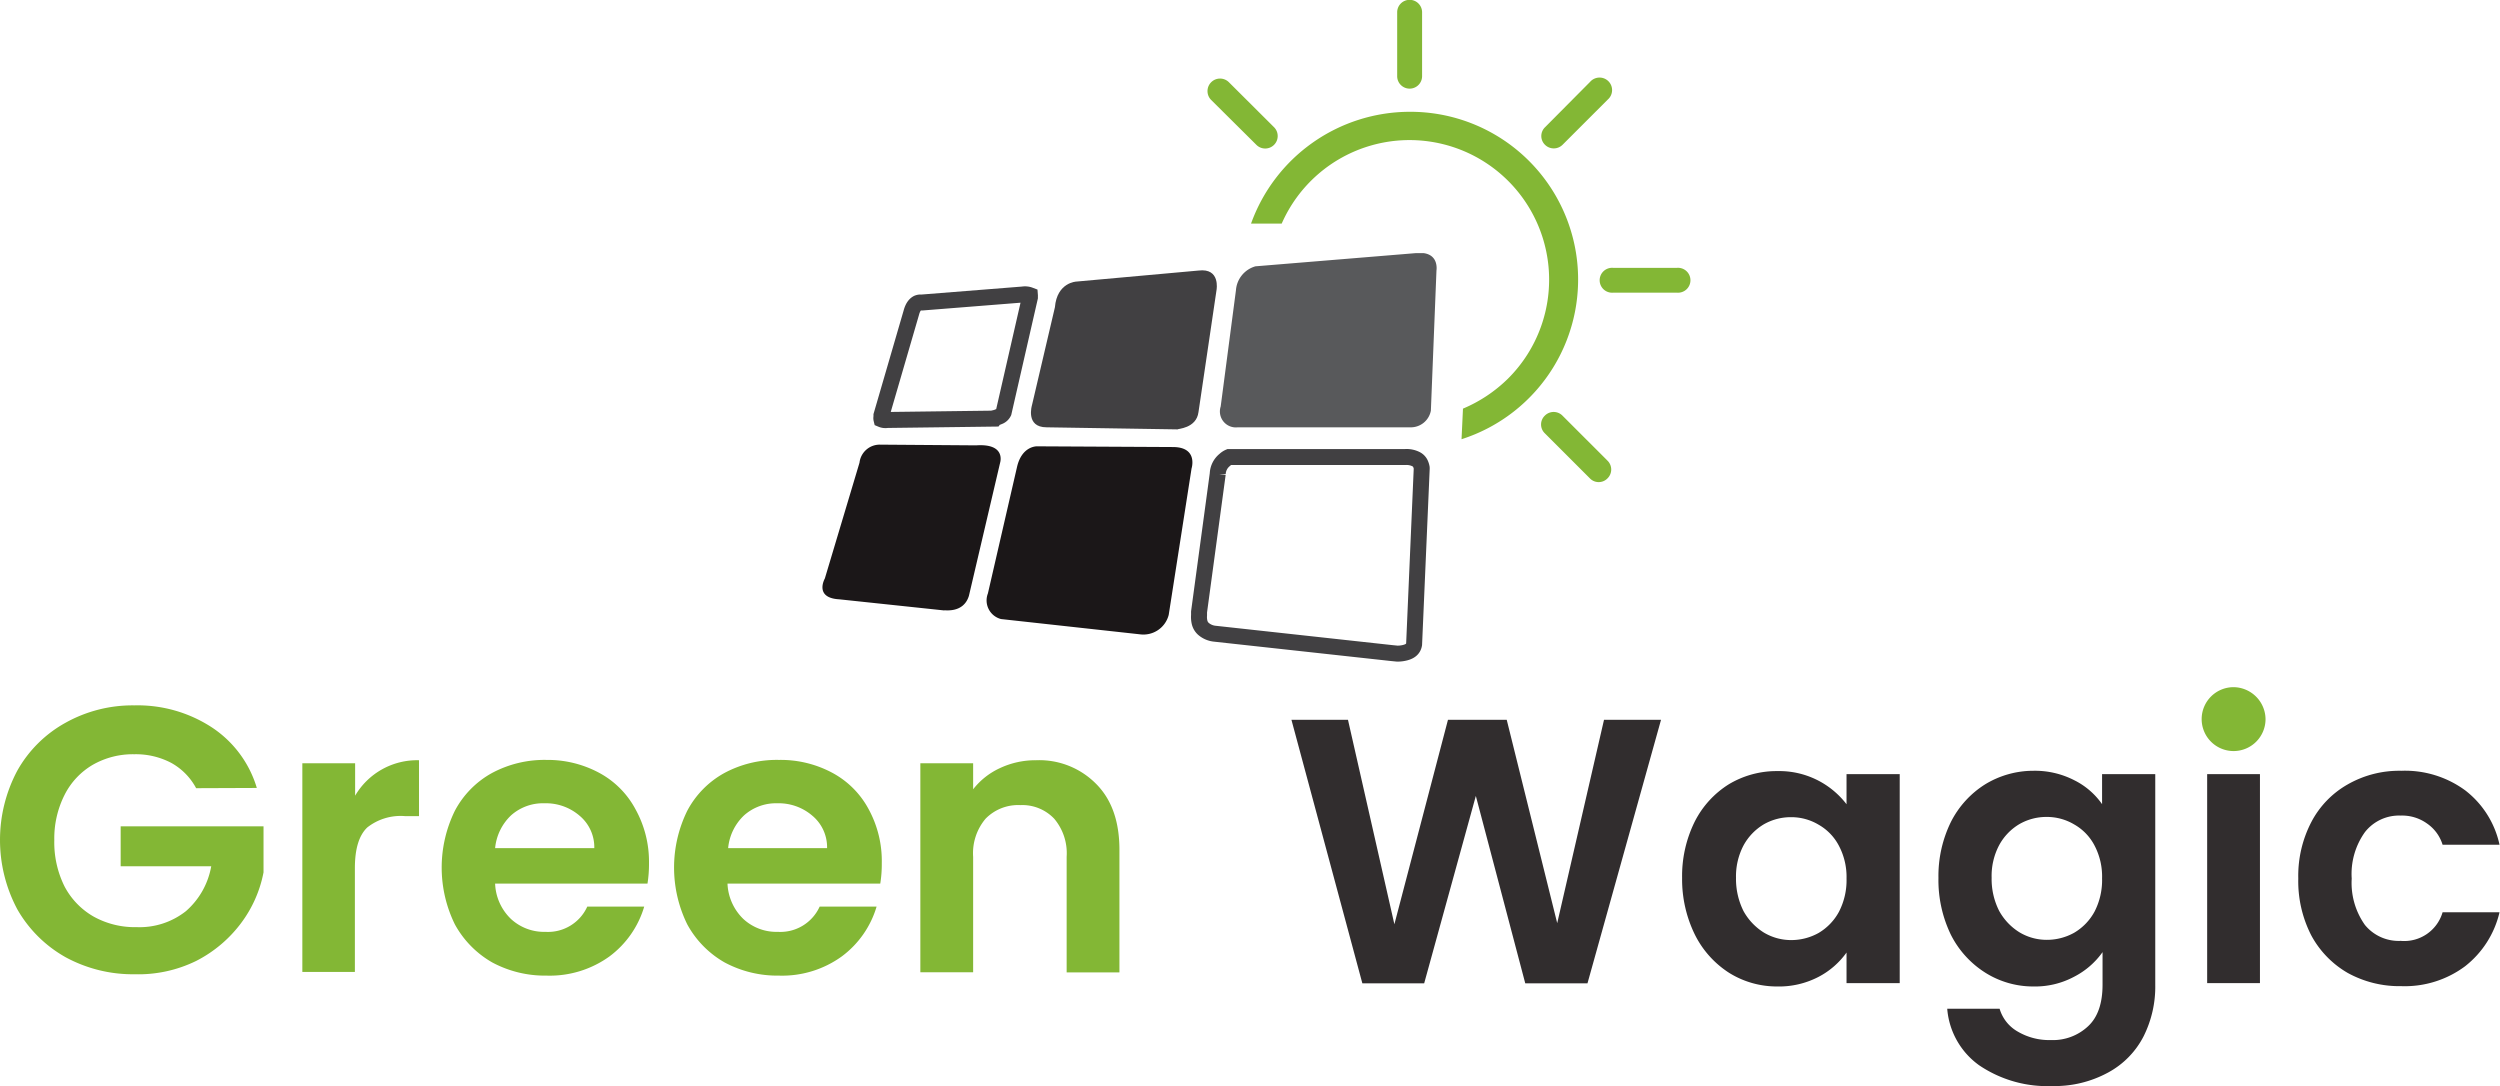
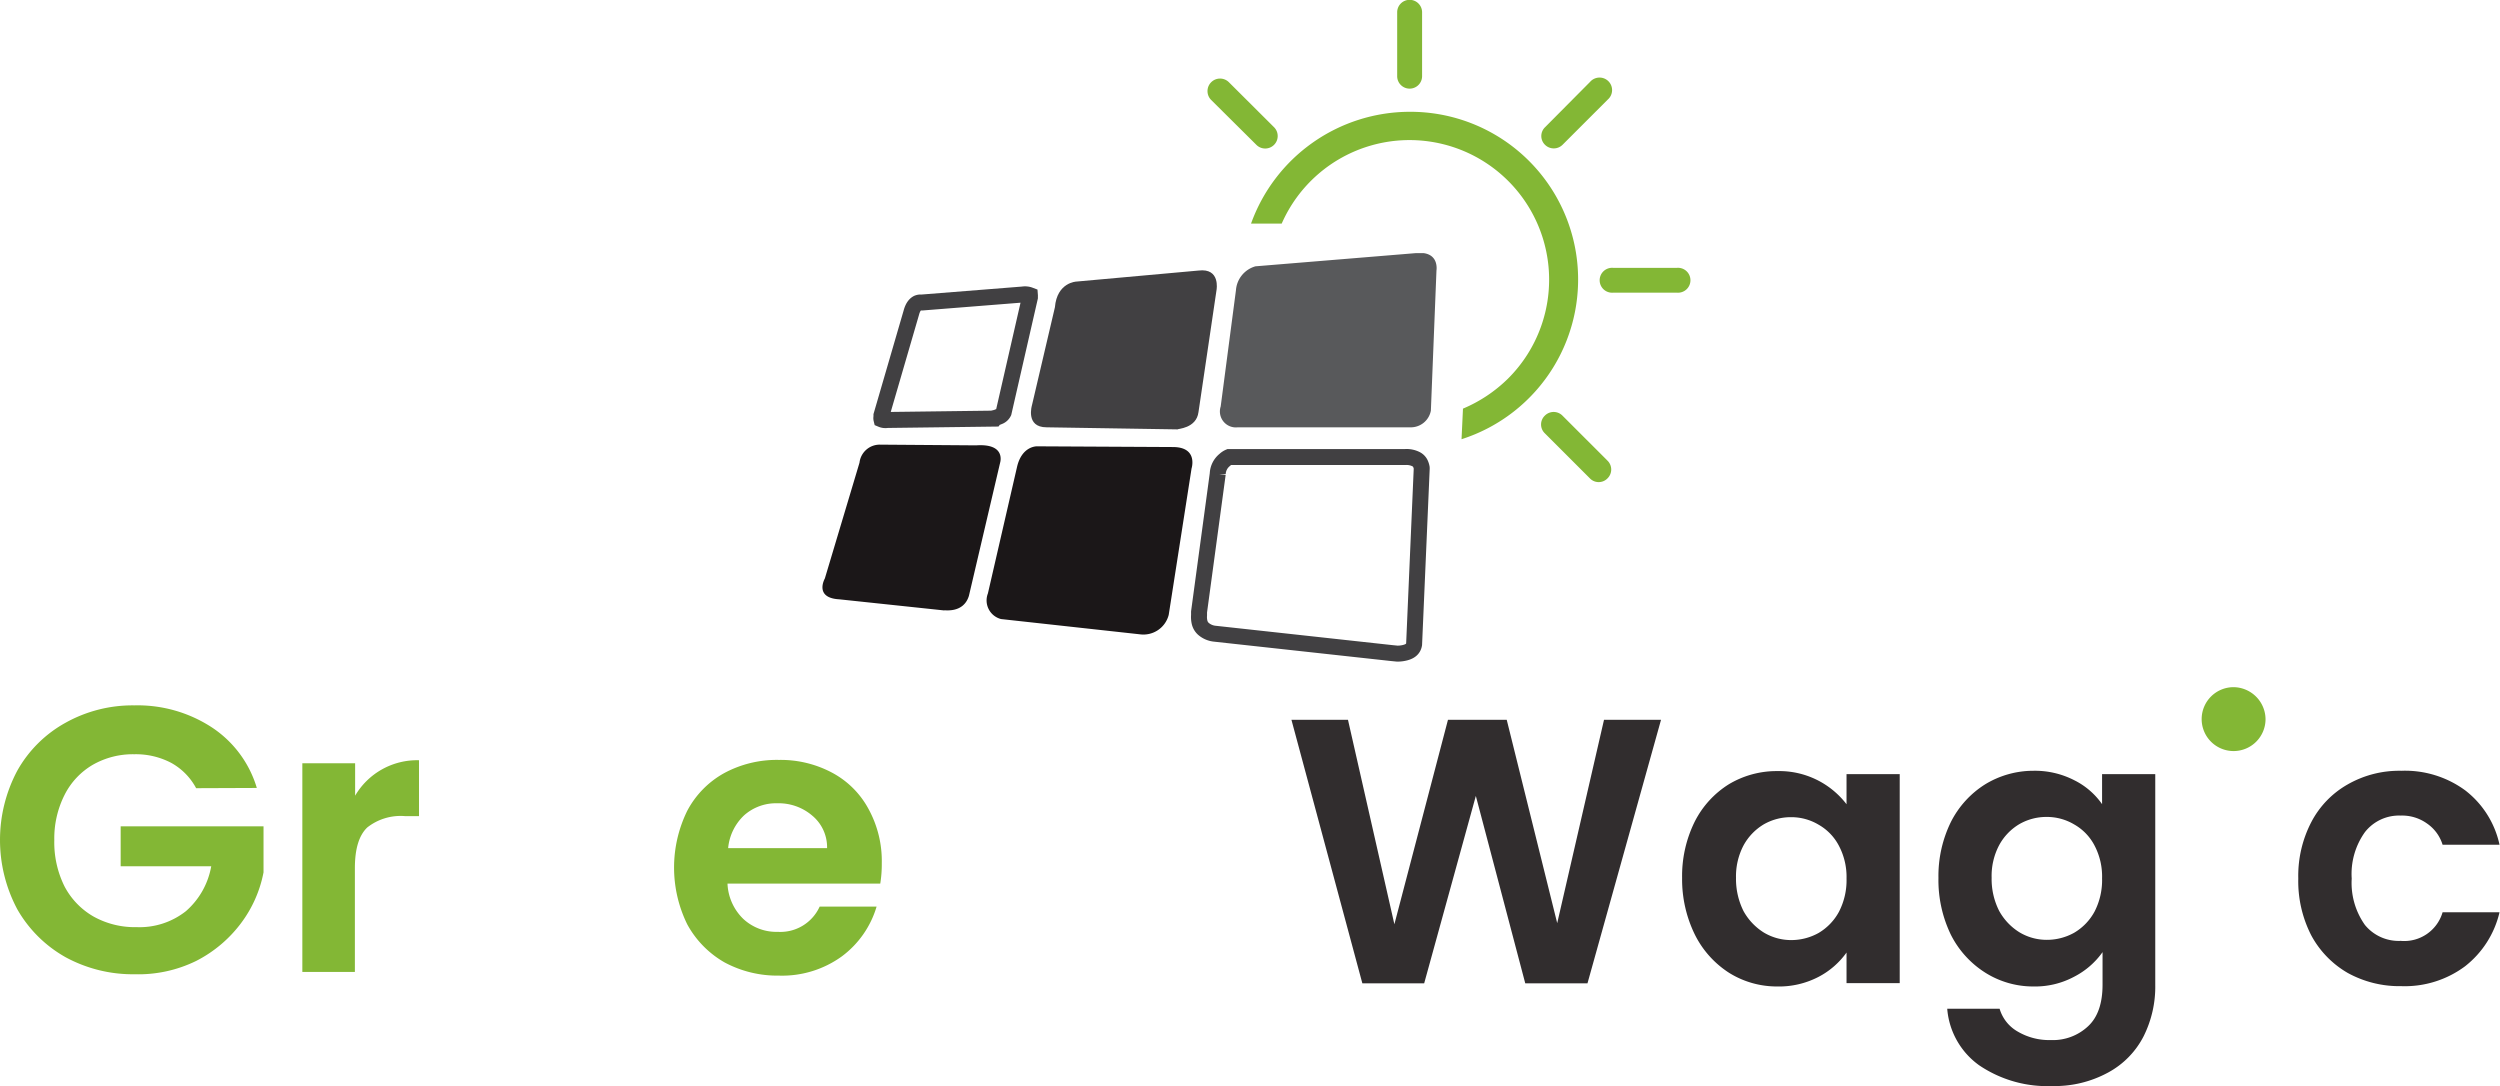
<svg xmlns="http://www.w3.org/2000/svg" id="Calque_1" data-name="Calque 1" viewBox="0 0 313.06 136">
  <defs>
    <style>.cls-1,.cls-5{fill:none;}.cls-2{fill:#83b735;}.cls-3{clip-path:url(#clip-path);}.cls-4{fill:#58595b;}.cls-5{stroke:#414042;stroke-width:2px;}.cls-6,.cls-8{fill:#1b1718;}.cls-7{fill:#414042;}.cls-8{fill-opacity:0.9;}</style>
    <clipPath id="clip-path">
      <rect class="cls-1" x="103" y="31.7" width="76.97" height="51.17" />
    </clipPath>
  </defs>
  <title>Green-wagic-logo2</title>
  <path class="cls-2" d="M178.08,9.54a1.56,1.56,0,0,1-3.12,0v-8a1.56,1.56,0,0,1,3.12,0ZM176.49,14a21,21,0,0,1,6.53,41l.18-3.83a17.93,17.93,0,0,0,5.65-3.77A17.48,17.48,0,1,0,160.5,28h-3.84a21.15,21.15,0,0,1,19.83-14ZM210,33.54h-8a1.56,1.56,0,1,0,0,3.11h8a1.56,1.56,0,1,0,0-3.11ZM195.66,52.05a1.55,1.55,0,0,0-2.21,0,1.53,1.53,0,0,0,0,2.21l5.64,5.64a1.53,1.53,0,0,0,2.21,0,1.55,1.55,0,0,0,0-2.21Zm5.67-39.58-5.67,5.67a1.56,1.56,0,0,1-2.18,0,1.53,1.53,0,0,1,0-2.21l5.64-5.68a1.57,1.57,0,1,1,2.21,2.22Zm-44,5.67a1.56,1.56,0,1,0,2.21-2.21l-5.67-5.65a1.57,1.57,0,0,0-2.22,2.22Z" />
  <g class="cls-3">
    <path class="cls-4" d="M179.18,51.42l.7-17.54s.43-2.52-2.61-2.18l-20.06,1.65a3.37,3.37,0,0,0-2.44,3L152.86,50.9A2,2,0,0,0,155,53.51h21.54A2.56,2.56,0,0,0,179.18,51.42Z" />
    <path class="cls-5" d="M153.92,57.23l.1,0H176a2.64,2.64,0,0,1,1.34.28,1.19,1.19,0,0,1,.51.51,2,2,0,0,1,.18.55,1.36,1.36,0,0,1,0,.18v0h0l-.95,21.93c-.1.62-.55.94-1.3,1.09a3.87,3.87,0,0,1-.8.08l-.71-.07-22.2-2.43a2.57,2.57,0,0,1-1.38-.61,1.6,1.6,0,0,1-.48-.83,3,3,0,0,1-.06-.87c0-.12,0-.22,0-.29a.35.35,0,0,1,0-.06h0l0,0v-.06l2.34-17.29v0a2.35,2.35,0,0,1,.88-1.75A1.89,1.89,0,0,1,153.92,57.23Z" />
    <path class="cls-6" d="M146.35,77l2.86-18.33s.87-2.69-2.34-2.69l-17-.09s-1.91-.08-2.52,2.61l-3.64,15.81a2.41,2.41,0,0,0,1.64,3.21l17.38,1.91A3.27,3.27,0,0,0,146.35,77Z" />
    <path class="cls-6" d="M121.33,74.62l3.91-16.68s.78-2.43-3-2.17l-12-.09a2.55,2.55,0,0,0-2.61,2.26l-4.34,14.5s-1.39,2.44,1.82,2.61l13.12,1.39C118.2,76.35,120.63,76.88,121.33,74.62Z" />
    <path class="cls-7" d="M150.08,51.6l2.26-15.29s.52-2.78-2.26-2.43l-15.29,1.38s-2.43.09-2.69,3.22l-2.87,12.25s-.86,2.78,1.83,2.78l16.42.26C147.39,53.68,149.82,53.68,150.08,51.6Z" />
    <path class="cls-5" d="M124.53,52.42l-13.38.17h-.05a1.27,1.27,0,0,1-.72-.08h0a.61.61,0,0,1,0-.29.86.86,0,0,1,0-.13v0h0l0,0V52l3.74-12.85h0c.23-.87.61-1.11.79-1.2a1.13,1.13,0,0,1,.3-.07h.27l12.6-1a1.72,1.72,0,0,1,.89.09h0a.85.85,0,0,1,0,.13s0,.06,0,.08h0l0,0,0,.07-3.29,14.39a1.06,1.06,0,0,1-.62.54,2.38,2.38,0,0,1-.47.16ZM129.11,37Z" />
  </g>
  <path class="cls-8" d="M208,90.14l-9.21,33H191l-6.19-23.47-6.47,23.47-7.74,0-8.88-33h7.08l5.81,25.6,6.71-25.6h7.36L195,115.6l5.86-25.46Z" />
  <path class="cls-8" d="M210.64,109.93a15.36,15.36,0,0,1,1.56-7,11.78,11.78,0,0,1,4.29-4.72,11.6,11.6,0,0,1,6.1-1.65,10.61,10.61,0,0,1,8.64,4.15V96.94h6.66v26.17h-6.66v-3.83a9.94,9.94,0,0,1-3.55,3.07,10.71,10.71,0,0,1-5.14,1.18,11.28,11.28,0,0,1-6-1.7,12.06,12.06,0,0,1-4.29-4.77A15.71,15.71,0,0,1,210.64,109.93Zm20.59.1a8.33,8.33,0,0,0-.95-4.11,6.46,6.46,0,0,0-2.55-2.65,6.67,6.67,0,0,0-3.44-.94,6.81,6.81,0,0,0-3.41.89,6.93,6.93,0,0,0-2.55,2.65,8.34,8.34,0,0,0-.94,4.06,9,9,0,0,0,.94,4.16,7.35,7.35,0,0,0,2.55,2.69,6.64,6.64,0,0,0,3.41.94,7,7,0,0,0,3.44-.89,6.85,6.85,0,0,0,2.55-2.65A8.59,8.59,0,0,0,231.23,110Z" />
  <path class="cls-8" d="M254.59,96.52a10.78,10.78,0,0,1,5.15,1.18,9.27,9.27,0,0,1,3.49,3V96.94h6.66V123.3a13.86,13.86,0,0,1-1.46,6.47A10.7,10.7,0,0,1,264,134.3,14,14,0,0,1,257,136a15.25,15.25,0,0,1-9.16-2.6,9.63,9.63,0,0,1-4-7.08h6.56a4.85,4.85,0,0,0,2.22,2.83,7.77,7.77,0,0,0,4.2,1.09,6.42,6.42,0,0,0,4.68-1.75c1.2-1.13,1.79-2.86,1.79-5.19v-4.07a9.89,9.89,0,0,1-3.54,3.07,10.35,10.35,0,0,1-5.1,1.23,11.24,11.24,0,0,1-6-1.7,12,12,0,0,1-4.35-4.77,15.71,15.71,0,0,1-1.56-7.13,15.36,15.36,0,0,1,1.56-7,11.87,11.87,0,0,1,4.3-4.72A11.59,11.59,0,0,1,254.59,96.52ZM263.23,110a8.32,8.32,0,0,0-.94-4.11,6.46,6.46,0,0,0-2.55-2.65,6.68,6.68,0,0,0-3.45-.94,6.77,6.77,0,0,0-3.4.89,6.86,6.86,0,0,0-2.55,2.65,8.23,8.23,0,0,0-.94,4.06,8.83,8.83,0,0,0,.94,4.16,7.27,7.27,0,0,0,2.55,2.69,6.61,6.61,0,0,0,3.4.94,7,7,0,0,0,3.45-.89,6.85,6.85,0,0,0,2.55-2.65A8.59,8.59,0,0,0,263.23,110Z" />
-   <path class="cls-8" d="M283,96.94v26.17h-6.61V96.94Z" />
  <path class="cls-8" d="M287.8,110a14.59,14.59,0,0,1,1.65-7.09A11.58,11.58,0,0,1,294,98.22a13,13,0,0,1,6.7-1.7,12.74,12.74,0,0,1,8,2.45,11.69,11.69,0,0,1,4.3,6.81h-7.13a5,5,0,0,0-1.94-2.65,5.35,5.35,0,0,0-3.3-1,5.42,5.42,0,0,0-4.49,2.08,9,9,0,0,0-1.65,5.81,9.1,9.1,0,0,0,1.65,5.8,5.46,5.46,0,0,0,4.49,2,5,5,0,0,0,5.24-3.58h7.13a12.06,12.06,0,0,1-4.3,6.75,12.64,12.64,0,0,1-8,2.5,13.42,13.42,0,0,1-6.7-1.65,12,12,0,0,1-4.58-4.72A14.86,14.86,0,0,1,287.8,110Z" />
  <path class="cls-2" d="M283.7,90.05a4,4,0,1,1-4-4A4.05,4.05,0,0,1,283.7,90.05Z" />
  <path class="cls-2" d="M24.56,98.7a7.81,7.81,0,0,0-3.12-3.17,9.51,9.51,0,0,0-4.63-1.08,10.12,10.12,0,0,0-5.19,1.32,9.11,9.11,0,0,0-3.54,3.78,12.08,12.08,0,0,0-1.28,5.66A12.37,12.37,0,0,0,8.08,111a9.36,9.36,0,0,0,3.63,3.77,10.61,10.61,0,0,0,5.39,1.33,9.36,9.36,0,0,0,6.18-2,9.67,9.67,0,0,0,3.17-5.62H15.11v-5H33v5.76a15.44,15.44,0,0,1-2.83,6.38,16.22,16.22,0,0,1-5.62,4.72A16.45,16.45,0,0,1,16.86,122a17.62,17.62,0,0,1-8.64-2.13,15.92,15.92,0,0,1-6.05-6,18.47,18.47,0,0,1,0-17.37,15.51,15.51,0,0,1,6.05-6,17.22,17.22,0,0,1,8.59-2.17,17,17,0,0,1,9.68,2.73,13.78,13.78,0,0,1,5.67,7.61Z" />
  <path class="cls-2" d="M44.47,99.64a9,9,0,0,1,8-4.44v7H50.75A6.76,6.76,0,0,0,46,103.61q-1.56,1.47-1.56,5.1v13H37.86V95.58h6.61Z" />
-   <path class="cls-2" d="M81.27,108.1a15.23,15.23,0,0,1-.19,2.55H62a6.47,6.47,0,0,0,2,4.44,6.11,6.11,0,0,0,4.3,1.6,5.4,5.4,0,0,0,5.24-3.16h7.13a12,12,0,0,1-4.34,6.23,12.77,12.77,0,0,1-7.89,2.41,13.94,13.94,0,0,1-6.8-1.65,12.26,12.26,0,0,1-4.68-4.77,16.14,16.14,0,0,1,0-14.22,11.57,11.57,0,0,1,4.63-4.72,13.89,13.89,0,0,1,6.85-1.65A13.61,13.61,0,0,1,75,96.76a11.11,11.11,0,0,1,4.58,4.58A13.54,13.54,0,0,1,81.27,108.1Zm-6.85-1.89a5.14,5.14,0,0,0-1.84-4.06,6.45,6.45,0,0,0-4.39-1.56A6,6,0,0,0,64,102.1a6.51,6.51,0,0,0-2,4.11Z" />
  <path class="cls-2" d="M110.42,108.1a15.23,15.23,0,0,1-.19,2.55H91.1a6.52,6.52,0,0,0,2,4.44,6.09,6.09,0,0,0,4.3,1.6,5.4,5.4,0,0,0,5.24-3.16h7.13a12,12,0,0,1-4.35,6.23,12.74,12.74,0,0,1-7.88,2.41,13.94,13.94,0,0,1-6.8-1.65,12.2,12.2,0,0,1-4.68-4.77,16.14,16.14,0,0,1,0-14.22,11.57,11.57,0,0,1,4.63-4.72,13.86,13.86,0,0,1,6.85-1.65,13.67,13.67,0,0,1,6.66,1.6,11.11,11.11,0,0,1,4.58,4.58A13.54,13.54,0,0,1,110.42,108.1Zm-6.85-1.89a5.14,5.14,0,0,0-1.84-4.06,6.46,6.46,0,0,0-4.39-1.56,6,6,0,0,0-4.16,1.51,6.47,6.47,0,0,0-2,4.11Z" />
-   <path class="cls-2" d="M129.74,95.2a10,10,0,0,1,7.56,3q2.88,2.92,2.88,8.22v15.35h-6.61V107.29a6.69,6.69,0,0,0-1.56-4.77,5.5,5.5,0,0,0-4.25-1.7,5.69,5.69,0,0,0-4.34,1.7,6.69,6.69,0,0,0-1.56,4.77v14.46h-6.61V95.58h6.61v3.26a9,9,0,0,1,3.35-2.65A10.43,10.43,0,0,1,129.74,95.2Z" />
</svg>